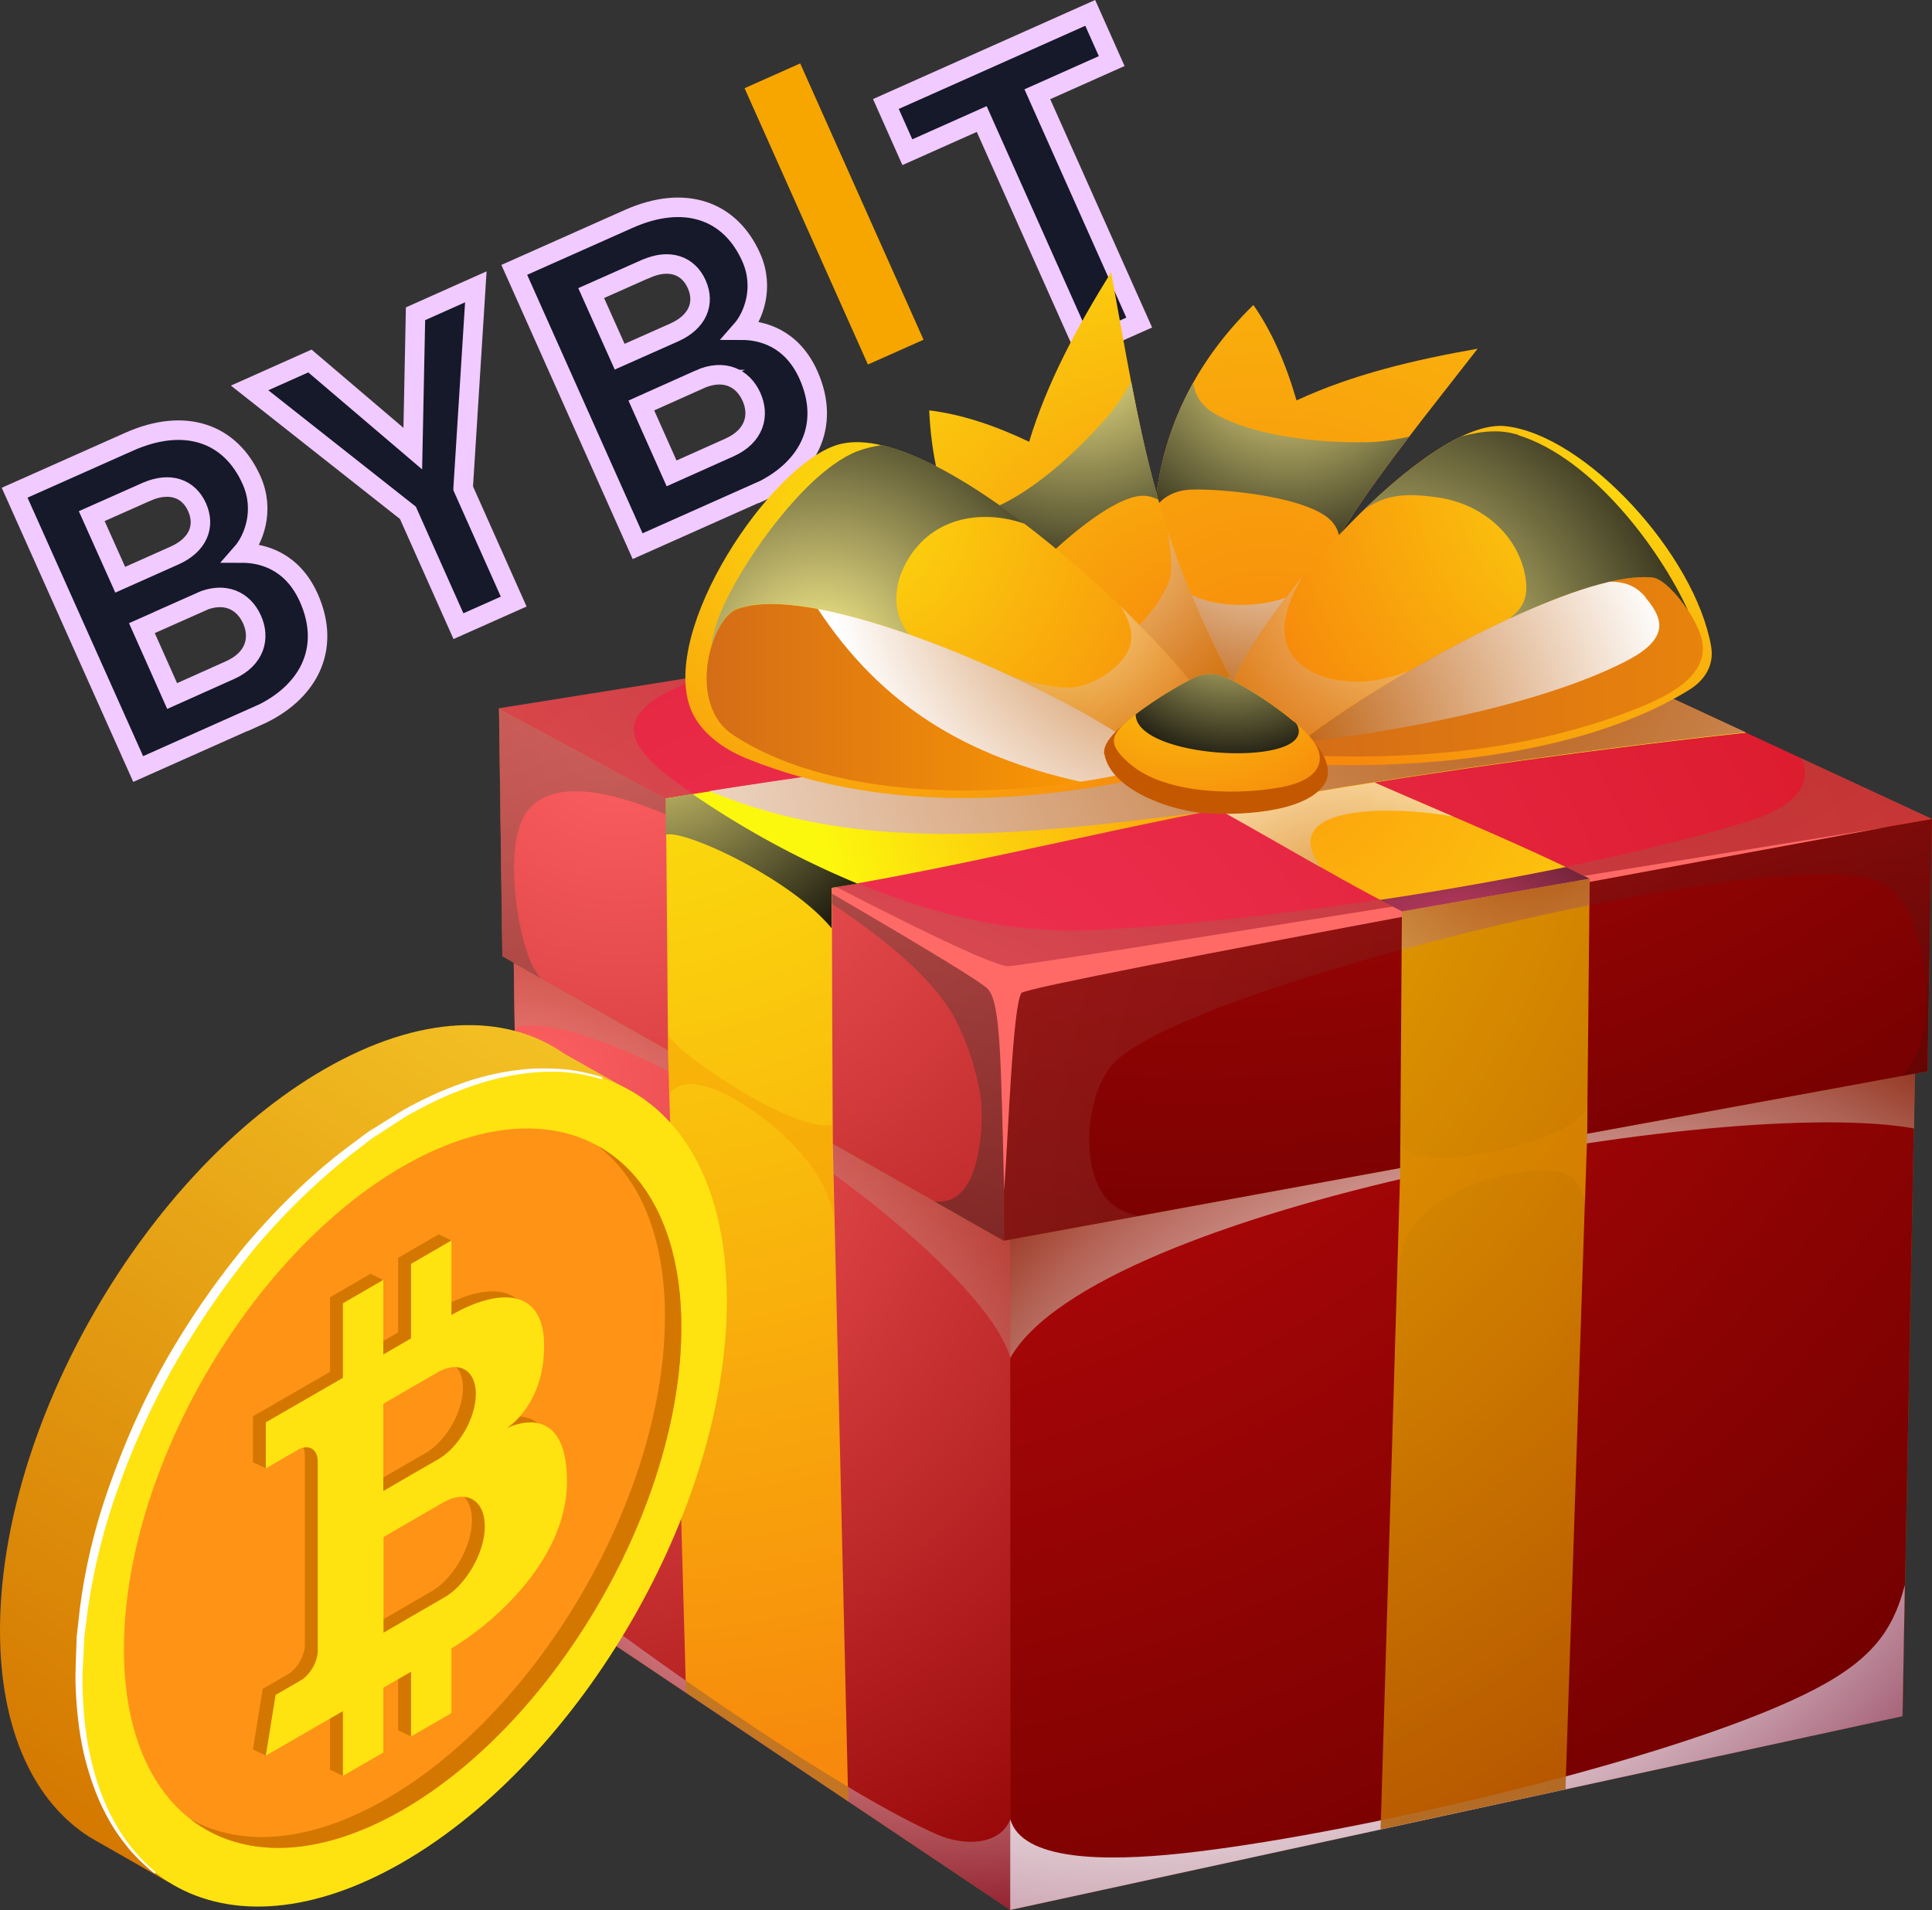
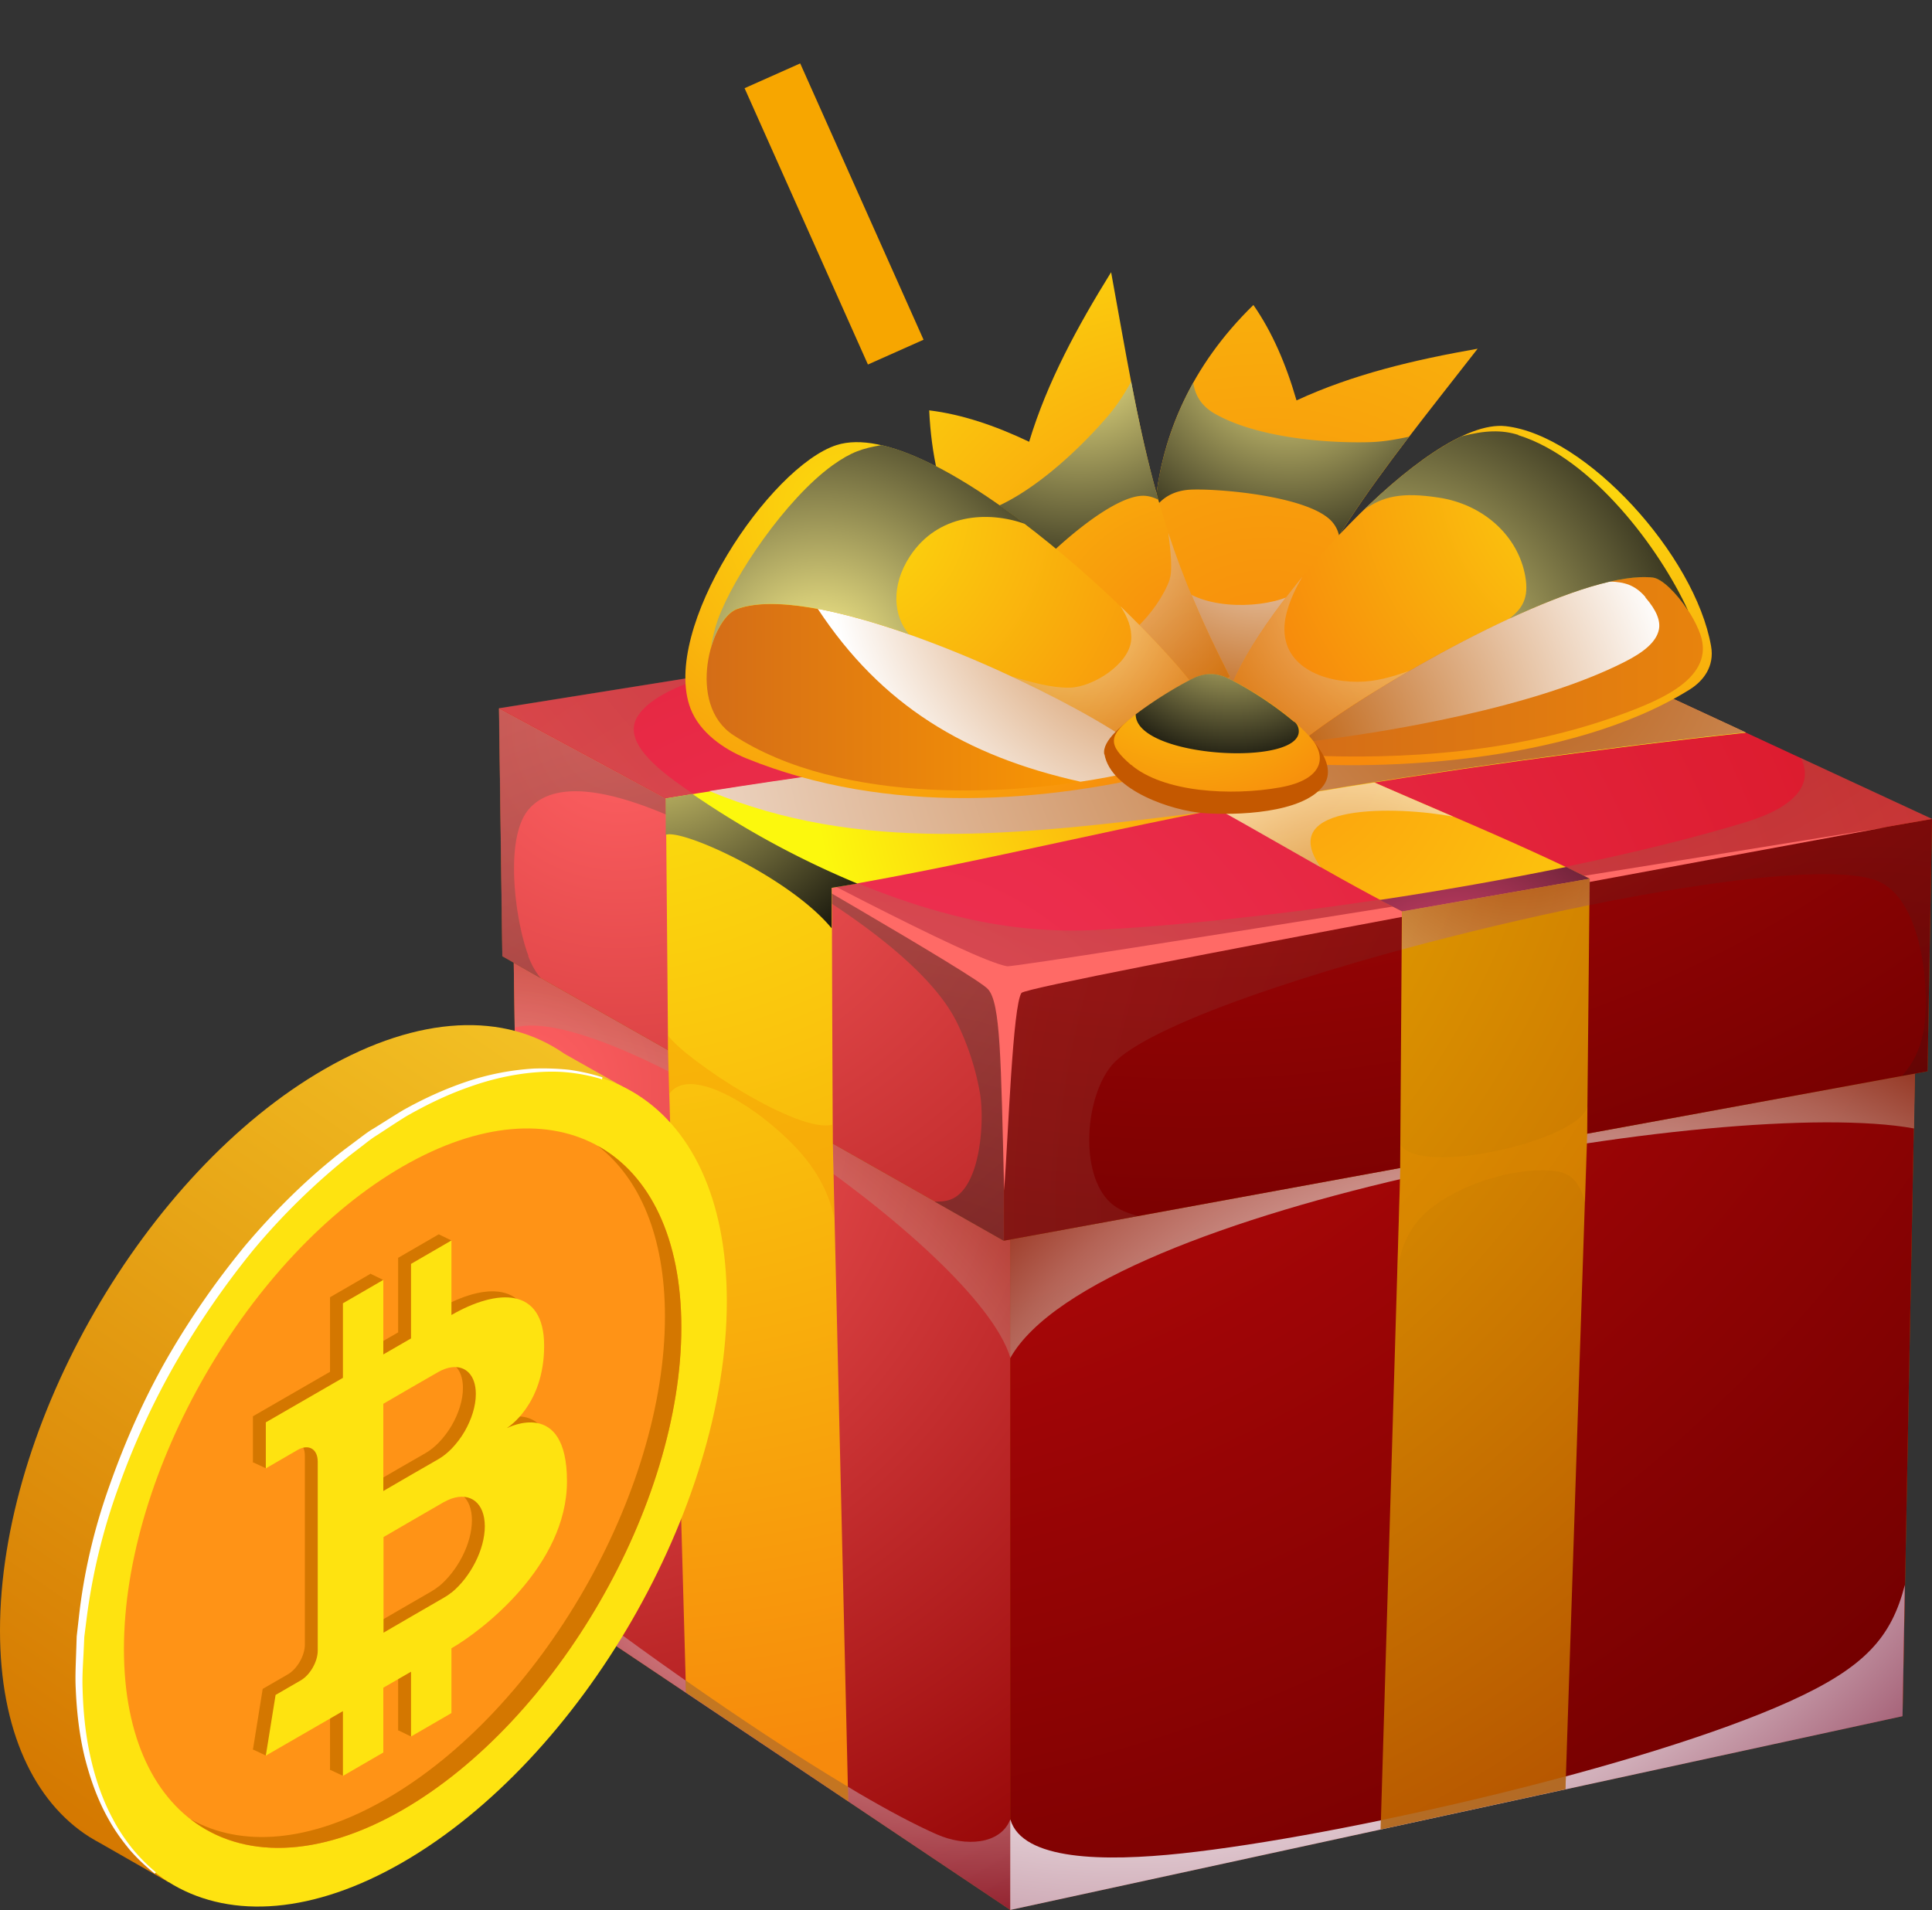
<svg xmlns="http://www.w3.org/2000/svg" id="a" viewBox="0 0 98.99 97.88">
  <rect x="0" y="0" width="98.99" height="97.88" fill="#333333" stroke="none" />
  <defs>
    <radialGradient id="c" cx="26.88" cy="42.9" r="50.29" fx="26.88" fy="42.9" gradientTransform="matrix(1 0 0 -1 0 98.66)" gradientUnits="userSpaceOnUse">
      <stop offset="0" stop-color="#ff6163" />
      <stop offset="1" stop-color="#8f0000" />
    </radialGradient>
    <radialGradient id="d" cx="36.93" cy="79.81" r="89.69" fx="36.93" fy="79.81" gradientTransform="matrix(1 0 0 -1 0 98.66)" gradientUnits="userSpaceOnUse">
      <stop offset="0" stop-color="#e60e10" />
      <stop offset="1" stop-color="#730000" />
    </radialGradient>
    <radialGradient id="e" cx="49.7" cy="28.42" r="29.39" fx="49.7" fy="28.42" gradientTransform="matrix(1 0 0 -1 0 98.66)" gradientUnits="userSpaceOnUse">
      <stop offset=".54" stop-color="#fff" />
      <stop offset=".58" stop-color="#f9f4f6" />
      <stop offset=".66" stop-color="#e9d9de" />
      <stop offset=".76" stop-color="#d0adb8" />
      <stop offset=".87" stop-color="#ad6f83" />
      <stop offset="1" stop-color="#822341" />
    </radialGradient>
    <radialGradient id="f" cx="57.88" cy="46.15" r="59.85" fx="57.88" fy="46.15" gradientTransform="matrix(1 0 0 -1 0 98.66)" gradientUnits="userSpaceOnUse">
      <stop offset=".54" stop-color="#fff" />
      <stop offset=".58" stop-color="#f9f4f6" />
      <stop offset=".66" stop-color="#e9d9de" />
      <stop offset=".76" stop-color="#d0adb8" />
      <stop offset=".87" stop-color="#ad6f83" />
      <stop offset="1" stop-color="#822341" />
    </radialGradient>
    <radialGradient id="g" cx="20.49" cy="8.06" r="46.4" fx="20.49" fy="8.06" gradientTransform="matrix(1 0 0 -1 0 98.66)" gradientUnits="userSpaceOnUse">
      <stop offset=".54" stop-color="#fff" />
      <stop offset=".58" stop-color="#faf6f4" />
      <stop offset=".65" stop-color="#ecded9" />
      <stop offset=".73" stop-color="#d6b7ad" />
      <stop offset=".84" stop-color="#b8816f" />
      <stop offset=".95" stop-color="#923e22" />
      <stop offset="1" stop-color="#822000" />
    </radialGradient>
    <radialGradient id="h" cx="80.06" cy="9.03" r="42.11" fx="80.06" fy="9.03" gradientTransform="matrix(1 0 0 -1 0 98.66)" gradientUnits="userSpaceOnUse">
      <stop offset=".54" stop-color="#fff" />
      <stop offset=".58" stop-color="#faf6f4" />
      <stop offset=".65" stop-color="#ecded9" />
      <stop offset=".73" stop-color="#d6b7ad" />
      <stop offset=".84" stop-color="#b8816f" />
      <stop offset=".95" stop-color="#923e22" />
      <stop offset="1" stop-color="#822000" />
    </radialGradient>
    <radialGradient id="i" cx="31.7" cy="61.26" r="55.72" fx="31.7" fy="61.26" gradientTransform="matrix(1 0 0 -1 0 98.66)" gradientUnits="userSpaceOnUse">
      <stop offset="0" stop-color="#ff6163" />
      <stop offset="1" stop-color="#8f0000" />
    </radialGradient>
    <radialGradient id="j" cx="61.27" cy="102.55" r="72.02" fx="61.27" fy="102.55" gradientTransform="matrix(1 0 0 -1 0 98.66)" gradientUnits="userSpaceOnUse">
      <stop offset="0" stop-color="#e60e10" />
      <stop offset="1" stop-color="#730000" />
    </radialGradient>
    <radialGradient id="k" cx="44.52" cy="39" r="109.83" fx="44.52" fy="39" gradientTransform="matrix(1 0 0 -1 0 98.66)" gradientUnits="userSpaceOnUse">
      <stop offset="0" stop-color="#f23559" />
      <stop offset="1" stop-color="#c40000" />
    </radialGradient>
    <radialGradient id="l" cx="95.84" cy="36.53" r="65.94" fx="95.84" fy="36.53" gradientTransform="matrix(1 0 0 -1 0 98.66)" gradientUnits="userSpaceOnUse">
      <stop offset="0" stop-color="#000" />
      <stop offset="1" stop-color="#ff9a8a" />
    </radialGradient>
    <radialGradient id="m" cx="43.13" cy="16.49" r="77.34" fx="43.13" fy="16.49" gradientTransform="matrix(1 0 0 -1 0 98.66)" gradientUnits="userSpaceOnUse">
      <stop offset="0" stop-color="#000" />
      <stop offset="1" stop-color="#ff9a8a" />
    </radialGradient>
    <radialGradient id="n" cx="70.6" cy="95.41" r="61.45" fx="70.6" fy="95.41" gradientTransform="matrix(1 0 0 -1 0 98.66)" gradientUnits="userSpaceOnUse">
      <stop offset="0" stop-color="#000" />
      <stop offset="1" stop-color="#ca9e67" />
    </radialGradient>
    <radialGradient id="o" cx="40.42" cy="65.55" r="74.11" fx="40.42" fy="65.55" gradientTransform="matrix(1 0 0 -1 0 98.66)" gradientUnits="userSpaceOnUse">
      <stop offset="0" stop-color="#fc0" />
      <stop offset="1" stop-color="#b35100" />
    </radialGradient>
    <radialGradient id="p" cx="29.38" cy="75.37" r="67.59" fx="29.38" fy="75.37" gradientTransform="matrix(1 0 0 -1 0 98.66)" gradientUnits="userSpaceOnUse">
      <stop offset="0" stop-color="#fcf80d" />
      <stop offset="1" stop-color="#f78a0c" />
    </radialGradient>
    <radialGradient id="q" cx="64.82" cy="60.85" r="40.42" fx="64.82" fy="60.85" gradientTransform="matrix(1 0 0 -1 0 98.66)" gradientUnits="userSpaceOnUse">
      <stop offset="0" stop-color="#fc9c0d" />
      <stop offset="1" stop-color="#fcf80d" />
    </radialGradient>
    <radialGradient id="r" cx="69.03" cy="49.11" r="11.23" fx="69.03" fy="49.11" gradientTransform="matrix(1 0 0 -1 0 98.66)" gradientUnits="userSpaceOnUse">
      <stop offset="0" stop-color="#b85e16" />
      <stop offset="1" stop-color="#fff" />
    </radialGradient>
    <radialGradient id="s" cx="61.78" cy="59.27" r="20.04" fx="61.78" fy="59.27" gradientTransform="matrix(1 0 0 -1 0 98.66)" gradientUnits="userSpaceOnUse">
      <stop offset="0" stop-color="#fc9c0d" />
      <stop offset="1" stop-color="#fcf80d" />
    </radialGradient>
    <radialGradient id="t" cx="32.95" cy="63.08" r="17.06" fx="32.95" fy="63.08" gradientTransform="matrix(1 0 0 -1 0 98.66)" gradientUnits="userSpaceOnUse">
      <stop offset="0" stop-color="#fff385" />
      <stop offset="1" stop-color="#000" />
    </radialGradient>
    <radialGradient id="u" cx="74.5" cy="47.13" r="17.94" fx="74.5" fy="47.13" gradientTransform="matrix(1 0 0 -1 0 98.66)" gradientUnits="userSpaceOnUse">
      <stop offset="0" stop-color="#f24c7c" />
      <stop offset="1" stop-color="#000" />
    </radialGradient>
    <radialGradient id="v" cx="77.88" cy="58" r="19.18" fx="77.88" fy="58" gradientTransform="matrix(1 0 0 -1 0 98.66)" gradientUnits="userSpaceOnUse">
      <stop offset="0" stop-color="#7c0000" />
      <stop offset="1" stop-color="#fff" />
    </radialGradient>
    <radialGradient id="w" cx="77.13" cy="66.34" r="57.18" fx="77.13" fy="66.34" gradientTransform="matrix(1 0 0 -1 0 98.66)" gradientUnits="userSpaceOnUse">
      <stop offset="0" stop-color="#b85e16" />
      <stop offset="1" stop-color="#fff" />
    </radialGradient>
    <radialGradient id="x" cx="64.95" cy="63.07" r="45.53" fx="64.95" fy="63.07" gradientTransform="matrix(1 0 0 -1 0 98.66)" gradientUnits="userSpaceOnUse">
      <stop offset="0" stop-color="#f78a0c" />
      <stop offset="1" stop-color="#fcdc0d" />
    </radialGradient>
    <radialGradient id="y" cx="65.1" cy="74.19" r="13.6" fx="65.1" fy="74.19" gradientTransform="matrix(1 0 0 -1 0 98.66)" gradientUnits="userSpaceOnUse">
      <stop offset="0" stop-color="#fff" />
      <stop offset="1" stop-color="#ba5700" />
    </radialGradient>
    <radialGradient id="z" cx="66.02" cy="81.27" r="14.3" fx="66.02" fy="81.27" gradientTransform="matrix(1 0 0 -1 0 98.66)" gradientUnits="userSpaceOnUse">
      <stop offset="0" stop-color="#fff48f" />
      <stop offset="1" stop-color="#000" />
    </radialGradient>
    <radialGradient id="aa" cx="61.21" cy="65.3" r="24.97" fx="61.21" fy="65.3" gradientTransform="matrix(1 0 0 -1 0 98.66)" gradientUnits="userSpaceOnUse">
      <stop offset="0" stop-color="#f78a0c" />
      <stop offset="1" stop-color="#fcdc0d" />
    </radialGradient>
    <radialGradient id="ab" cx="54.2" cy="72.06" r="12.92" fx="54.2" fy="72.06" gradientTransform="matrix(1 0 0 -1 0 98.66)" gradientUnits="userSpaceOnUse">
      <stop offset="0" stop-color="#fff" />
      <stop offset="1" stop-color="#ba5700" />
    </radialGradient>
    <radialGradient id="ac" cx="55.25" cy="81.24" r="15.53" fx="55.25" fy="81.24" gradientTransform="matrix(1 0 0 -1 0 98.66)" gradientUnits="userSpaceOnUse">
      <stop offset="0" stop-color="#fff48f" />
      <stop offset="1" stop-color="#000" />
    </radialGradient>
    <radialGradient id="ad" cx="43.33" cy="72.47" r="20.97" fx="43.33" fy="72.47" gradientTransform="matrix(1 0 0 -1 0 98.66)" gradientUnits="userSpaceOnUse">
      <stop offset="0" stop-color="#fcdc0d" />
      <stop offset="1" stop-color="#f78a0c" />
    </radialGradient>
    <radialGradient id="ae" cx="83.94" cy="74.78" r="20.54" fx="83.94" fy="74.78" gradientTransform="matrix(1 0 0 -1 0 98.66)" gradientUnits="userSpaceOnUse">
      <stop offset="0" stop-color="#fcdc0d" />
      <stop offset="1" stop-color="#f78a0c" />
    </radialGradient>
    <radialGradient id="ag" cx="61.66" cy="71.42" r="19.4" fx="61.66" fy="71.42" gradientTransform="matrix(1 0 0 -1 0 98.66)" gradientUnits="userSpaceOnUse">
      <stop offset="0" stop-color="#ba5700" />
      <stop offset="1" stop-color="#fff" />
    </radialGradient>
    <radialGradient id="ai" cx="64.96" cy="59.79" r="21.56" fx="64.96" fy="59.79" gradientTransform="matrix(1 0 0 -1 0 98.66)" gradientUnits="userSpaceOnUse">
      <stop offset="0" stop-color="#ba5700" />
      <stop offset="1" stop-color="#fff" />
    </radialGradient>
    <radialGradient id="aj" cx="41.97" cy="64.78" r="18.61" fx="41.97" fy="64.78" gradientTransform="matrix(1 0 0 -1 0 98.66)" gradientUnits="userSpaceOnUse">
      <stop offset="0" stop-color="#fff48f" />
      <stop offset="1" stop-color="#000" />
    </radialGradient>
    <radialGradient id="ak" cx="70.39" cy="63.67" r="21.11" fx="70.39" fy="63.67" gradientTransform="matrix(1 0 0 -1 0 98.66)" gradientUnits="userSpaceOnUse">
      <stop offset="0" stop-color="#fff48f" />
      <stop offset="1" stop-color="#000" />
    </radialGradient>
    <radialGradient id="al" cx="71.09" cy="68.49" r="11.25" fx="71.09" fy="68.49" gradientTransform="matrix(1 0 0 -1 0 98.66)" gradientUnits="userSpaceOnUse">
      <stop offset="0" stop-color="#fff" />
      <stop offset="1" stop-color="#ba5700" />
    </radialGradient>
    <radialGradient id="am" cx="55.13" cy="67.55" r="9.83" fx="55.13" fy="67.55" gradientTransform="matrix(1 0 0 -1 0 98.66)" gradientUnits="userSpaceOnUse">
      <stop offset="0" stop-color="#fff" />
      <stop offset="1" stop-color="#ba5700" />
    </radialGradient>
    <radialGradient id="an" cx="60.9" cy="67.56" r="11.39" fx="60.9" fy="67.56" gradientTransform="matrix(1 0 0 -1 0 98.66)" gradientUnits="userSpaceOnUse">
      <stop offset="0" stop-color="#fcdc0d" />
      <stop offset="1" stop-color="#f78a0c" />
    </radialGradient>
    <radialGradient id="ao" cx="63.13" cy="68.24" r="9.74" fx="63.13" fy="68.24" gradientTransform="matrix(1 0 0 -1 0 98.66)" gradientUnits="userSpaceOnUse">
      <stop offset="0" stop-color="#fff48f" />
      <stop offset="1" stop-color="#000" />
    </radialGradient>
    <linearGradient id="af" x1="36.21" x2="58.19" y1="62.93" y2="62.93" gradientTransform="matrix(1 0 0 -1 0 98.66)" gradientUnits="userSpaceOnUse">
      <stop offset="0" stop-color="#d46d17" />
      <stop offset="1" stop-color="#ff9d00" />
    </linearGradient>
    <linearGradient id="ah" x1="66.64" x2="111.56" y1="64.49" y2="64.49" gradientTransform="matrix(1 0 0 -1 0 98.66)" gradientUnits="userSpaceOnUse">
      <stop offset="0" stop-color="#d46d17" />
      <stop offset="1" stop-color="#ff9d00" />
    </linearGradient>
    <linearGradient id="ap" x1="2.85" x2="30.13" y1="4.82" y2="44.21" gradientTransform="matrix(1 0 0 -1 0 98.66)" gradientUnits="userSpaceOnUse">
      <stop offset="0" stop-color="#d47700" />
      <stop offset="1" stop-color="#f3c124" />
    </linearGradient>
  </defs>
  <g style="isolation:isolate">
    <g id="b">
      <path d="M44.47 18.68 38.15 4.52 41 3.25l6.32 14.16-2.85 1.27Z" style="fill:#f7a600;stroke-width:0" />
-       <path d="m13.18 36.69-6.1 2.72L.75 25.25l5.86-2.61c2.85-1.27 5.2-.46 6.28 1.97.7 1.57.09 3.06-.5 3.73 1.06 0 2.58.4 3.43 2.29 1.18 2.64-.04 4.91-2.64 6.07ZM7.49 25.21 4.7 26.45l1.46 3.26 2.78-1.24c1.21-.54 1.59-1.5 1.16-2.47s-1.4-1.33-2.61-.79Zm2.75 5.66-2.97 1.32 1.55 3.48 2.97-1.33c1.29-.58 1.55-1.65 1.12-2.6s-1.39-1.46-2.68-.88h.01Zm13.49-5.85 2.59 5.81-2.83 1.26-2.59-5.81-8.11-6.4 3.09-1.38 5.27 4.49.14-6.91 3.09-1.38-.65 10.31Zm15.04.25-6.1 2.72-6.32-14.16 5.86-2.61c2.85-1.27 5.2-.46 6.28 1.97.7 1.57.09 3.06-.5 3.73 1.06 0 2.58.4 3.43 2.29 1.18 2.64-.04 4.91-2.64 6.07h-.01Zm-5.69-11.49-2.79 1.24 1.46 3.26 2.79-1.24c1.21-.54 1.59-1.5 1.16-2.47s-1.4-1.33-2.61-.79Zm2.75 5.67-2.97 1.33 1.55 3.48 2.97-1.33c1.29-.58 1.55-1.65 1.12-2.6s-1.39-1.46-2.68-.88h.01ZM53.15 4.83l5.22 11.7-2.85 1.27L50.3 6.1l-3.81 1.7-1.1-2.47L55.86.66l1.1 2.47-3.81 1.7Z" style="fill:#15192a;stroke:#f1caff;stroke-miterlimit:10" />
      <path d="M26.3 47.77h71.95l-.77 40.17-45.72 9.93-24.97-16.72-.49-33.38z" style="fill:#ab5500;fill-rule:evenodd;stroke-width:0" />
      <path d="M51.76 97.87v-50.1H26.3l.49 33.38 24.97 16.72z" style="fill:url(#c);fill-rule:evenodd;stroke-width:0" />
      <path d="M51.76 47.77v50.1l45.72-9.93.77-40.17H51.76z" style="fill:url(#d);fill-rule:evenodd;stroke-width:0" />
      <path d="M31.15 83.26c-2.95-2.19-3.98-3.75-4.41-6.17l.05 4.06 24.97 16.73v-4.63c-.51 1.28-2.29 1.4-3.75.76-4.56-2-12.77-7.71-16.87-10.76h.01Z" style="fill:url(#e);fill-rule:evenodd;isolation:isolate;mix-blend-mode:multiply;opacity:.5;stroke-width:0" />
      <path d="M51.76 93.25v4.63l45.72-9.93.12-6.73c-.69 2.68-2.03 4.22-5.9 5.97-7.43 3.36-23.03 6.92-31.14 7.79-4.02.43-8.17.36-8.79-1.73Z" style="fill:url(#f);fill-rule:evenodd;isolation:isolate;mix-blend-mode:multiply;stroke-width:0" />
      <path d="m26.37 52.67-.04-3.34 25.44 14.19v6.07c-1.72-5.76-20.53-18.31-25.4-16.93Z" style="fill:url(#g);fill-rule:evenodd;isolation:isolate;mix-blend-mode:multiply;opacity:.4;stroke-width:0" />
      <path d="M51.76 69.6c4.35-7.77 36.75-13.51 46.31-11.77l.08-4.53-46.39 9.39v6.91Z" style="fill:url(#h);fill-rule:evenodd;isolation:isolate;mix-blend-mode:multiply;opacity:.75;stroke-width:0" />
      <path d="m25.74 49 25.7 14.58 47.32-8.68.23-12.93-73.42-5.67.17 12.7z" style="fill:#ab5500;fill-rule:evenodd;stroke-width:0" />
      <path d="m25.57 36.3 25.87 13.96v13.32L25.74 49l-.17-12.7z" style="fill:url(#i);fill-rule:evenodd;stroke-width:0" />
      <path d="m51.44 50.26 47.55-8.29-.23 12.93-47.32 8.68V50.26z" style="fill:url(#j);fill-rule:evenodd;stroke-width:0" />
      <path d="m25.57 36.3 25.87 13.96 47.55-8.29-27.9-12.95-45.52 7.28z" style="fill:url(#k);fill-rule:evenodd;stroke-width:0" />
      <path d="M56.9 61.64c-1.63-1.5-1.3-5.51.11-7.1 3.53-3.99 34.19-11.45 39.2-9.39 2.21.91 2.65 5.24 2.4 7.32-.15 1.24-.59 2.02-1.16 2.67l1.31-.24.23-12.93-47.55 8.29v13.32l6.89-1.26c-.53-.14-1.03-.32-1.43-.68Z" style="fill:url(#l);fill-rule:evenodd;isolation:isolate;mix-blend-mode:screen;opacity:.2;stroke-width:0" />
      <path d="M27.07 48.97c-.65-1.7-1.28-6.05.05-7.53 2.18-2.43 8.08.77 10.15 1.8 3.59 1.79 9.96 5.55 11.74 9.12.57 1.15.98 2.39 1.2 3.66.24 1.37.06 4.89-1.53 5.46-.25.09-.52.1-.79.1l3.54 2.01V50.27L25.56 36.31l.17 12.7 1.97 1.12a4.07 4.07 0 0 1-.64-1.15h.01Z" style="fill:url(#m);fill-rule:evenodd;isolation:isolate;mix-blend-mode:screen;opacity:.5;stroke-width:0" />
      <path d="M32.66 36.73c.62-1.04 2.45-1.77 4.19-2.24l-11.28 1.8 25.87 13.96 47.55-8.29-6.71-3.11c.66 1.37-.34 2.53-2.89 3.3-9.15 2.78-23.82 5.02-33.25 5.51-1.55.08-3.11 0-4.64-.22-5.71-.82-12.31-4.04-16.93-7.42-1.79-1.31-2.46-2.38-1.91-3.3Z" style="fill:url(#n);fill-rule:evenodd;isolation:isolate;mix-blend-mode:screen;opacity:.3;stroke-width:0" />
      <path d="M35.64 41.73c2.72 1.61 14.35 8.25 14.98 8.96.65.71.66 3.57.83 10.32.21-2.84.44-9.5.89-10.13.65-.5 38.82-7.47 44.3-8.49-8.14 1.31-43.8 7.09-45.03 7.13-1.91-.33-12.15-5.88-15.96-7.78h-.01Z" style="fill:#ff6a66;fill-rule:evenodd;stroke-width:0" />
      <path d="m71.75 59.86-1.01 33.89 9.47-2.06 1.11-33.59c.04-4.36.09-8.72.13-13.07l-9.62 1.68-.09 13.15h.01Z" style="fill:url(#o);fill-rule:evenodd;stroke-width:0" />
      <path d="m43.46 92.31-.79-33.7c-.02-4.37-.04-8.74-.05-13.11l-8.5-4.59c.04 4.3.07 8.6.11 12.9l.92 32.92 8.32 5.58Z" style="fill:url(#p);fill-rule:evenodd;stroke-width:0" />
      <path d="M81.46 45.03c-5.05-2.51-10.83-4.68-15.95-7.18-3.97-1.94-7.77-4.07-11.19-6.15l-8.93 1.43c4.86 2.27 9.55 4.43 14.09 6.76 4.29 2.2 8.08 4.62 12.37 6.82l9.62-1.68h-.01Z" style="fill:url(#q);fill-rule:evenodd;stroke-width:0" />
      <path d="M67.68 44.45c-2.4-3.32 3.93-3.14 6.78-2.6-3.03-1.31-6.1-2.6-8.96-4-3.97-1.94-7.77-4.07-11.19-6.15l-8.93 1.43c4.86 2.27 9.55 4.43 14.08 6.76 2.86 1.47 5.5 3.03 8.21 4.56h.01Z" style="fill:url(#r);fill-rule:evenodd;isolation:isolate;mix-blend-mode:multiply;opacity:.65;stroke-width:0" />
      <path d="M42.61 45.5c8.19-1.39 15.39-3.33 23.58-4.71 7.43-1.26 16.05-2.47 23.26-3.24l-9.17-4.25c-6.18 1.02-12.04 2.48-18.23 3.5-9.21 1.52-18.74 2.6-27.95 4.12l8.5 4.59Z" style="fill:url(#s);fill-rule:evenodd;stroke-width:0" />
      <path d="M34.22 53.81v-.75c.93 1.28 6.7 5.07 8.44 4.57v.98l.08 3.81c-.17-.85-.61-2.17-1.93-3.58-2.09-2.22-5.53-4.29-6.54-2.75l-.06-2.27h.01Z" style="fill:#f39200;fill-rule:evenodd;isolation:isolate;mix-blend-mode:multiply;opacity:.35;stroke-width:0" />
      <path d="M71.75 59.86v-1.21c.94 1.66 9.09-.15 9.59-1.94v1.4l-.12 3.5c-.22-.76-.54-1.44-1.44-1.58-1.79-.28-4.81.49-6.62 2.02-1.02.86-1.47 2.08-1.56 3.22l.14-5.4h.01Z" style="fill:#f39200;fill-rule:evenodd;isolation:isolate;mix-blend-mode:multiply;opacity:.2;stroke-width:0" />
      <path d="M43.44 91.56c-2.72-1.62-5.73-3.64-8.32-5.45l.02.62 8.32 5.58-.02-.75Z" style="fill:#936037;fill-rule:evenodd;isolation:isolate;mix-blend-mode:multiply;opacity:.5;stroke-width:0" />
      <path d="M80.23 91.03c-3.11.84-6.38 1.61-9.48 2.25v.47l9.46-2.06.02-.67Z" style="fill:#b17f4a;fill-rule:evenodd;isolation:isolate;mix-blend-mode:multiply;opacity:.5;stroke-width:0" />
      <path d="M34.11 40.91v1.87c.88-.31 6.37 2.21 8.5 4.79V45.5s1.21-.2 1.32-.22a46.336 46.336 0 0 1-8.45-4.59c-.46.08-.92.15-1.38.23h.01Z" style="fill:url(#t);fill-rule:evenodd;isolation:isolate;mix-blend-mode:screen;stroke-width:0" />
      <path d="M80.24 44.43c-3.01.62-6.41 1.22-9.55 1.69l1.15.59 9.62-1.68-1.21-.6h-.01Z" style="fill:url(#u);fill-rule:evenodd;isolation:isolate;mix-blend-mode:screen;stroke-width:0" />
      <path d="M71.83 48.66c3.14-.85 6.46-1.64 9.62-2.28 0-.45 0-.9.01-1.35l-9.62 1.68c0 .65 0 1.31-.01 1.96Z" style="fill:url(#v);fill-rule:evenodd;isolation:isolate;mix-blend-mode:multiply;opacity:.5;stroke-width:0" />
      <path d="M36.35 40.54c7.63 3.19 15.63 2.29 25.1 1.11 1.55-.31 3.13-.6 4.74-.88 7.43-1.26 16.05-2.47 23.26-3.24l-9.17-4.25c-6.18 1.02-12.04 2.48-18.23 3.5-8.46 1.4-17.2 2.42-25.71 3.76Z" style="fill:url(#w);fill-rule:evenodd;isolation:isolate;mix-blend-mode:multiply;stroke-width:0" />
      <path d="m60.66 35.5 3.63.72c3-7.91 6.12-11.55 11.42-18.35-3.24.57-6.39 1.31-9.28 2.65-.54-1.87-1.26-3.53-2.21-4.89-3.24 3.16-4.64 6.69-5.01 10.04-.33 2.98.26 6.12 1.44 9.83h.01Z" style="fill:url(#x);fill-rule:evenodd;stroke-width:0" />
      <path d="M65.97 30.59c-1.59.65-4.67.64-5.84-.82-.45-.55-.69-.96-.99-1.75.09 2.29.64 4.73 1.52 7.48l3.63.72c1.08-2.86 2.18-5.16 3.39-7.25-.63.74-1.31 1.46-1.71 1.63Z" style="fill:url(#y);fill-rule:evenodd;isolation:isolate;mix-blend-mode:multiply;stroke-width:0" />
      <path d="M59.18 26.03c.31-.44.88-.91 1.89-.94 1.66-.05 6.23.39 7.24 1.72.15.19.24.39.3.63 1.08-1.7 2.25-3.32 3.59-5.06-.68.14-1.31.26-2.05.28-2.38.06-5.81-.27-7.89-1.45-.71-.4-1.03-.96-1.12-1.6a15.921 15.921 0 0 0-1.93 6.06c0 .12-.02.24-.04.36h.01Z" style="fill:url(#z);fill-rule:evenodd;isolation:isolate;mix-blend-mode:screen;stroke-width:0" />
      <path d="m60.07 36.91 2.95-2.23c-3.9-7.51-4.55-12.26-6.09-20.73-1.73 2.79-3.28 5.64-4.2 8.69-1.76-.84-3.47-1.41-5.12-1.61.2 4.52 1.9 7.92 4.16 10.43 2 2.23 4.74 3.88 8.3 5.47v-.02Z" style="fill:url(#aa);fill-rule:evenodd;stroke-width:0" />
      <path d="M59.94 29.68c-.57 1.62-2.63 3.9-4.5 3.81-.71-.03-1.17-.12-1.97-.43 1.77 1.46 3.95 2.67 6.59 3.84l2.95-2.23c-1.41-2.71-2.39-5.06-3.15-7.36.13.96.22 1.95.07 2.36h.01Z" style="fill:url(#ab);fill-rule:evenodd;isolation:isolate;mix-blend-mode:multiply;opacity:.65;stroke-width:0" />
      <path d="M52.02 31.71c-.12-.52-.09-1.26.56-2.04 1.07-1.27 4.44-4.39 6.1-4.26.24.02.45.09.67.2-.55-1.94-.98-3.89-1.39-6.05-.34.6-.68 1.15-1.16 1.72-1.54 1.81-4.07 4.16-6.33 4.92-.77.26-1.4.12-1.94-.23a15.76 15.76 0 0 0 3.49 5.74Z" style="fill:url(#ac);fill-rule:evenodd;isolation:isolate;mix-blend-mode:screen;stroke-width:0" />
      <path d="M61.55 35.67c-2.45-3.6-13.86-14.41-18.69-12.86-3.41 1.1-9.03 9.41-7.48 13.5.47 1.23 1.7 2.08 2.85 2.55 7.26 2.95 15.41 2.31 22.33.53.33-1.24.66-2.48.98-3.72h.01Z" style="fill:url(#ad);fill-rule:evenodd;stroke-width:0" />
      <path d="M63.04 35.35 64.89 39c5.32.57 15.5.21 21.71-3.68.66-.42 1.26-1.16 1.07-2.21-.82-4.66-6.4-10.8-10.52-11.27-4.03-.46-12.75 9.48-14.12 13.51h.01Z" style="fill:url(#ae);fill-rule:evenodd;stroke-width:0" />
      <path d="m58.19 38.21-.12 1.34c-6 1.37-15.04 1.69-20.5-1.88-2.41-1.58-1.16-5.95.18-6.45 4.2-1.57 16.74 4.27 20.44 7Z" style="fill:url(#af);fill-rule:evenodd;stroke-width:0" />
      <path d="M41.9 31.2c3.25 4.93 7.54 7.54 13.46 8.86.95-.14 1.87-.32 2.72-.51l.12-1.34c-2.83-2.09-10.81-5.98-16.3-7.01Z" style="fill:url(#ag);fill-rule:evenodd;isolation:isolate;mix-blend-mode:multiply;stroke-width:0" />
      <path d="m66.64 38.05.25.66c4.88.22 10.86-.1 16.38-2.17 1.81-.68 4.62-1.82 3.85-4.03-.47-1.33-1.76-2.83-2.42-2.91-3.97-.47-14.65 5.7-18.06 8.45Z" style="fill:url(#ah);fill-rule:evenodd;stroke-width:0" />
      <path d="M84.31 30.6c-.54-.63-1.08-.77-1.82-.8-4.82 1.11-12.95 5.91-15.85 8.25 4.52-.51 12.06-1.82 16.6-4.13.93-.47 1.63-1 1.76-1.67.08-.43-.11-.96-.7-1.64Z" style="fill:url(#ai);fill-rule:evenodd;isolation:isolate;mix-blend-mode:multiply;stroke-width:0" />
      <path d="M37.76 31.21c1.83-.68 5.24.04 8.81 1.29-.78-.9-.95-2.46.05-3.99 1.42-2.17 3.97-2.35 5.9-1.66-2.56-1.95-5.21-3.55-7.35-4.04-.98.17-1.54.34-2.52 1.04-2.39 1.73-5.06 5.67-5.87 7.91-.16.46-.28.95-.35 1.43.28-.99.79-1.78 1.32-1.98Z" style="fill:url(#aj);fill-rule:evenodd;isolation:isolate;mix-blend-mode:screen;stroke-width:0" />
      <path d="M77.8 22.29c-.85-.27-1.72-.24-2.91.07-1.54.73-3.31 2.12-5.02 3.78.98-.71 1.95-.93 3.84-.64 2.28.34 4.07 1.95 4.44 4.03.2 1.13-.16 1.66-.81 2.17 2.94-1.36 5.71-2.29 7.35-2.1.45.05 1.22.79 1.8 1.69-1.45-3.17-4.91-7.81-8.7-8.99Z" style="fill:url(#ak);fill-rule:evenodd;isolation:isolate;mix-blend-mode:screen;stroke-width:0" />
      <path d="M65.86 31.69c.08-.43.23-.86.42-1.28.13-.29.29-.58.45-.85-.24.3-.48.59-.71.89-.18.23-.36.47-.53.7-1.03 1.4-1.84 2.72-2.28 3.75.51 1.11 2.26 2.36 3.86 2.8.85-.65 2.02-1.44 3.36-2.26.57-.35 1.17-.71 1.79-1.07-.91.33-1.76.57-2.67.57-1.97 0-4.1-.94-3.69-3.26Z" style="fill:url(#al);fill-rule:evenodd;isolation:isolate;mix-blend-mode:multiply;opacity:.5;stroke-width:0" />
      <path d="M57.96 32.78c-.09 1.26-1.97 2.43-3.14 2.46-.99.02-2.06-.31-3.01-.58 2.1.98 3.99 1.99 5.34 2.85 1.77-.29 3.22-1.33 3.79-2.65-.82-1.03-2.06-2.37-3.53-3.79.36.54.59 1.11.55 1.71Z" style="fill:url(#am);fill-rule:evenodd;isolation:isolate;mix-blend-mode:multiply;opacity:.5;stroke-width:0" />
      <path d="M56.58 38.66c-.13-.69.93-1.56 2.14-2.4 1.45-1 2.72-1.62 3.34-1.56 1.57.16 7.2 3.62 5.74 5.57-1.07 1.42-4.46 1.52-6.13 1.4-1.59-.12-4.73-1.14-5.08-3.01h-.01Z" style="fill:#c45800;stroke-width:0" />
      <path d="M57.95 39.19c.82.7 2.1 1.11 3.48 1.28 1.41.17 2.91.11 4.17-.12 2.22-.4 2.43-1.59 1.51-2.6-1.07-1.18-2.94-2.4-4.25-3.01-.56-.26-1.16-.25-1.72.03-1.01.51-2.23 1.29-3.09 1.95-1.27.99-1.3 1.44-.1 2.48Z" style="fill:url(#an);fill-rule:evenodd;stroke-width:0" />
      <path d="M66.31 37c-1.07-.91-2.42-1.77-3.44-2.26-.56-.27-1.17-.26-1.73.02-.96.48-2.11 1.21-2.95 1.85 0 2.25 8.62 2.71 8.35.78a.6.6 0 0 0-.22-.4h-.01Z" style="fill:url(#ao);fill-rule:evenodd;isolation:isolate;mix-blend-mode:screen;stroke-width:0" />
      <path d="M0 83.56C0 72.97 7.44 60.09 16.61 54.8c4.89-2.82 9.28-2.92 12.32-.79l3.76 2.12-1.59.12c1.35 1.99 2.12 4.74 2.12 8.14 0 10.59-7.44 23.47-16.61 28.76-2.85 1.65-5.53 2.36-7.88 2.26l-.09 1.05-3.55-2.03c-.14-.07-.27-.15-.4-.23l-.12-.07C1.75 92.33 0 88.68 0 83.56Z" style="fill:url(#ap);stroke-width:0" />
      <path d="M4.02 85.85c0 10.59 7.44 14.88 16.61 9.59 9.17-5.3 16.61-18.17 16.61-28.76S29.8 51.8 20.63 57.09c-9.17 5.3-16.61 18.17-16.61 28.76Z" style="fill:#fee310;stroke-width:0" />
      <path d="M30.82 55.3c-.56-.17-1.13-.28-1.71-.34s-1.16-.05-1.74 0c-1.16.1-2.3.37-3.4.77-1.1.39-2.15.9-3.16 1.48-.5.31-.98.63-1.47.95-.25.15-.48.33-.71.51l-.69.53a34.43 34.43 0 0 0-4.99 4.89 43.67 43.67 0 0 0-3.96 5.77 39.296 39.296 0 0 0-2.92 6.36c-.8 2.19-1.35 4.48-1.64 6.79l-.11.87-.04.87c-.03.58-.07 1.17-.05 1.75.03 1.16.14 2.33.39 3.47s.62 2.25 1.18 3.28c.27.52.6 1 .96 1.46.37.45.78.87 1.23 1.24l-.06.07c-.46-.37-.89-.77-1.28-1.22-.38-.46-.73-.94-1.02-1.45-.6-1.03-1-2.15-1.29-3.3-.28-1.15-.41-2.34-.46-3.52-.03-.59 0-1.18.02-1.78l.03-.89.1-.88c.25-2.35.8-4.68 1.6-6.9.79-2.23 1.75-4.4 2.92-6.45 1.18-2.05 2.53-4 4.04-5.83 1.53-1.8 3.22-3.48 5.1-4.92l.71-.53c.24-.18.47-.36.73-.51.5-.31 1-.63 1.51-.94 1.03-.58 2.12-1.08 3.24-1.46 1.12-.38 2.3-.61 3.48-.68.59-.02 1.19 0 1.78.06.59.08 1.17.21 1.73.39l-.03.11h-.02Z" style="fill:#fff;stroke-width:0" />
      <path d="M6.35 84.51c0 9.1 6.39 12.79 14.28 8.24 7.88-4.55 14.28-15.62 14.28-24.73s-6.39-12.79-14.28-8.24C12.75 64.33 6.35 75.4 6.35 84.51Z" style="fill:#ff9316;stroke-width:0" />
      <path d="M30.65 58.74c2.13 1.65 3.42 4.64 3.42 8.72 0 9.1-6.39 20.18-14.28 24.73-3.91 2.26-7.45 2.49-10.02 1.04 2.62 2.03 6.51 2.03 10.86-.48 7.88-4.55 14.28-15.62 14.28-24.73 0-4.59-1.63-7.81-4.25-9.28h-.01Z" style="fill:#d47700;stroke-width:0" />
      <path d="M25.33 72.86s1.89-1.16 1.89-4.2-2.41-2.93-4.75-1.58v-3.82l-2.07 1.2v3.82c-.45.26-.93.54-1.42.82v-3.82l-2.07 1.2v3.82c-2.12 1.22-3.95 2.28-3.95 2.28v2.36l1.62-.94c.57-.33 1.04-.06 1.04.6v9.68c0 .56-.39 1.25-.88 1.53l-1.28.74-.5 3.11 3.95-2.28v3.32l2.07-1.2v-3.32l1.42-.82v3.32l2.07-1.2v-3.32c1.57-.9 5.92-4.24 5.92-8.56s-3.06-2.73-3.06-2.73Zm-6.35-1.23 1.41-.82 1.39-.8c.24-.14.47-.22.69-.25.73-.1 1.25.41 1.25 1.37 0 .62-.22 1.3-.57 1.91-.19.33-.43.64-.68.9-.21.21-.44.4-.69.54l-1.39.8-1.41.82v-4.47Zm3.49 9.67c-.13.11-.27.2-.41.28l-1.66.96-1.41.82v-4.9l1.41-.82 1.66-.96c.14-.08.28-.14.41-.19.98-.34 1.71.23 1.71 1.42s-.74 2.61-1.71 3.4Z" style="fill:#d47700;stroke-width:0" />
      <path d="m18.97 65.27.66.32-.93 1.28.27-1.6zM22.47 63.25l.66.32-1 1.03.34-1.35zM12.95 74.93l.66.31.57-1.31-1.23 1zM12.95 89.65l.66.31.75-1.68-1.41 1.37zM16.9 90.69l.66.31.47-1.14-1.13.83zM20.4 88.67l.66.32.27-1.31-.93.99z" style="fill:#d47700;stroke-width:0" />
      <path d="M25.99 73.17s1.89-1.16 1.89-4.2-2.41-2.93-4.75-1.58v-3.82l-2.07 1.2v3.82c-.45.26-.93.54-1.42.82v-3.82l-2.07 1.2v3.82c-2.12 1.22-3.95 2.28-3.95 2.28v2.36l1.62-.94c.57-.33 1.04-.06 1.04.6v9.68c0 .56-.39 1.25-.88 1.53l-1.28.74-.5 3.11 3.95-2.28v3.32l2.07-1.2v-3.32l1.42-.82v3.32l2.07-1.2v-3.32c1.57-.9 5.92-4.24 5.92-8.56s-3.06-2.73-3.06-2.73Zm-6.35-1.23 1.41-.82 1.39-.8c.24-.14.47-.22.69-.25.73-.1 1.25.41 1.25 1.37 0 .62-.22 1.3-.57 1.91-.19.33-.43.64-.68.9-.21.21-.44.4-.69.54l-1.39.8-1.41.82v-4.47Zm3.49 9.67c-.13.11-.27.2-.41.28l-1.66.96-1.41.82v-4.9l1.41-.82 1.66-.96c.14-.08.28-.14.41-.19.98-.34 1.71.23 1.71 1.42s-.74 2.61-1.71 3.4Z" style="fill:#fee310;stroke-width:0" />
    </g>
  </g>
</svg>